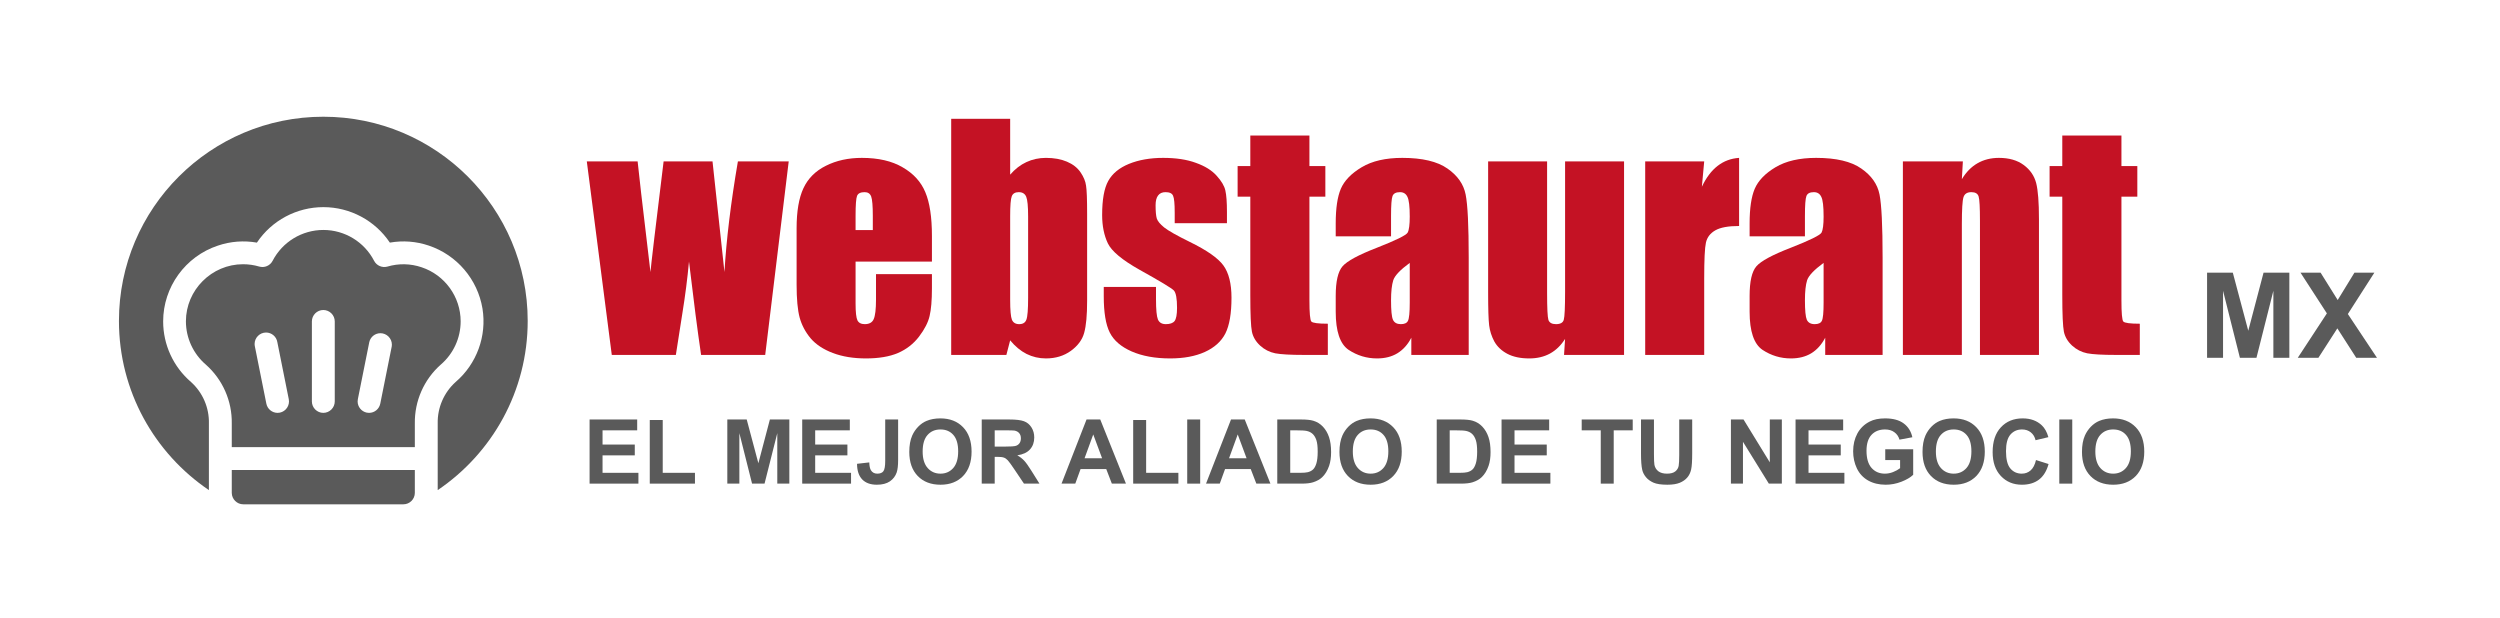
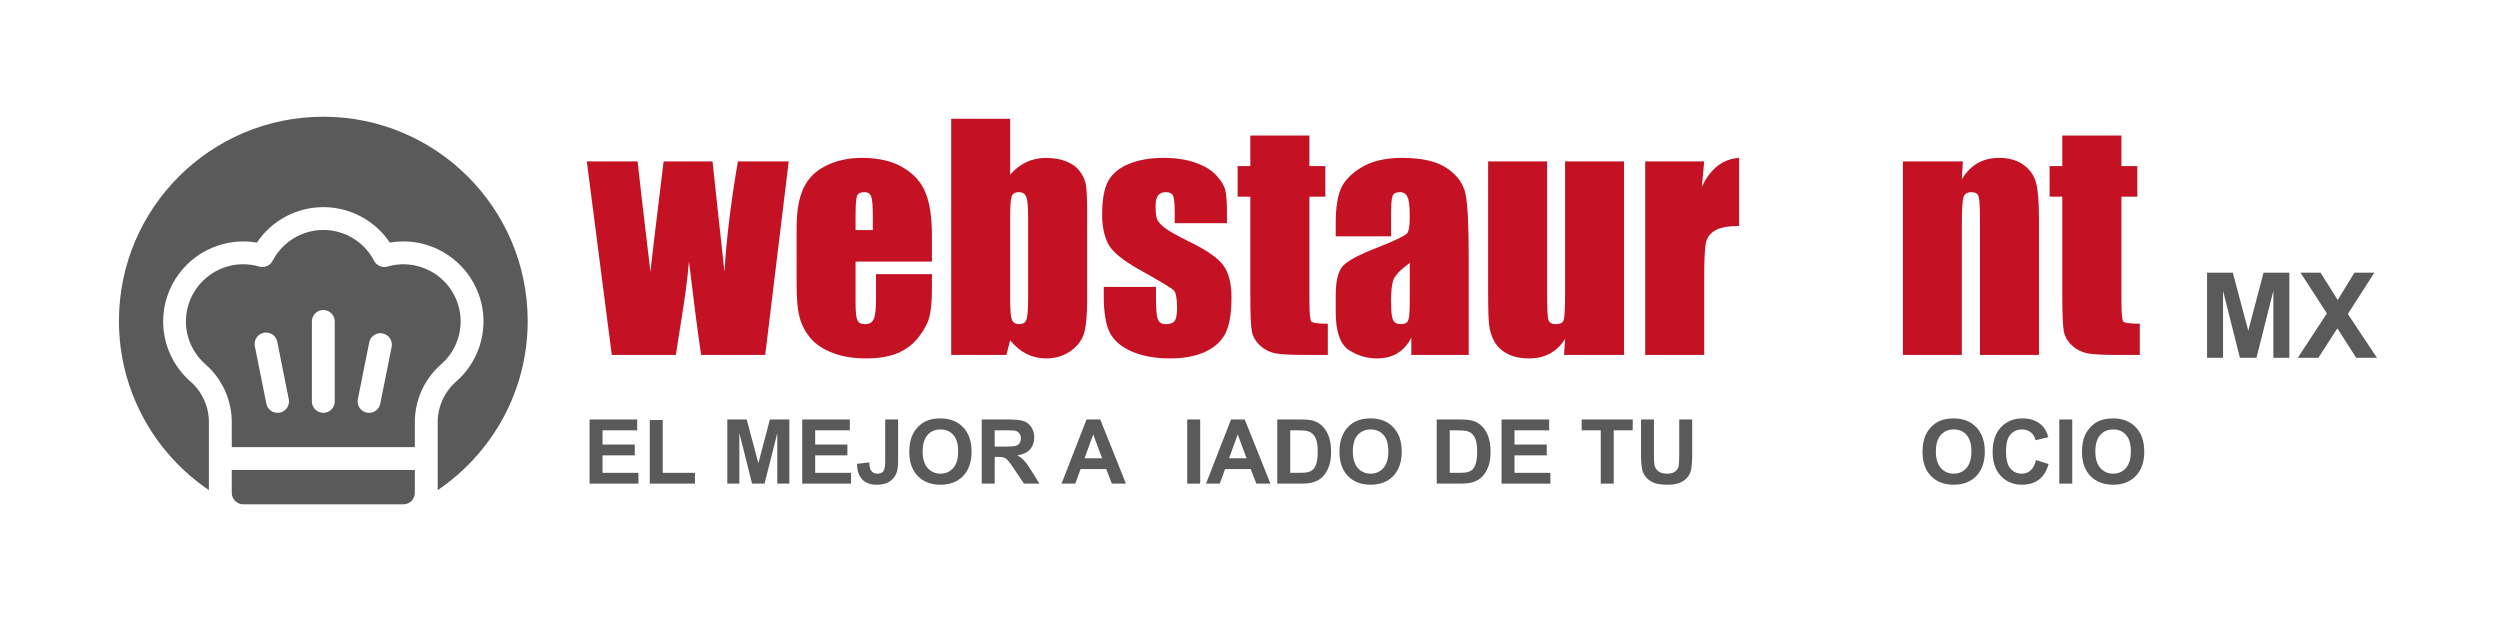
<svg xmlns="http://www.w3.org/2000/svg" width="100%" height="100%" viewBox="0 0 1720 425" version="1.1" xml:space="preserve" style="fill-rule:evenodd;clip-rule:evenodd;stroke-linejoin:round;stroke-miterlimit:2;">
  <g transform="matrix(1,0,0,1,-4821.07,-835.9)">
    <g id="Webstaurant-Completo" transform="matrix(0.995,0,0,0.972,2421.04,454.881)">
      <rect x="2413.03" y="391.797" width="1728.71" height="436.2" style="fill:none;" />
      <g transform="matrix(2.597,0,2.97733e-32,2.656,-4086.52,-645.441)">
        <g transform="matrix(1,0,0,1,153.361,75.333)">
          <path d="M2558.99,358.275L2552.73,409.855L2535.66,409.855C2534.73,403.558 2533.66,395.266 2532.44,384.978C2532.02,389.487 2531.44,394.048 2530.69,398.66L2528.94,409.855L2511.88,409.855L2505.23,358.275L2518.76,358.275C2518.86,359.622 2520,369.456 2522.18,387.777C2522.33,385.911 2523.5,376.077 2525.68,358.275L2538.7,358.275L2541.88,387.777C2542.38,379.174 2543.57,369.34 2545.46,358.275L2558.99,358.275Z" style="fill:rgb(196,18,36);fill-rule:nonzero;" />
          <path d="M2597.12,384.978L2576.79,384.978L2576.79,396.134C2576.79,398.466 2576.96,399.969 2577.29,400.643C2577.63,401.316 2578.28,401.653 2579.24,401.653C2580.43,401.653 2581.22,401.213 2581.61,400.332C2582.02,399.425 2582.23,397.689 2582.23,395.123L2582.23,388.321L2597.12,388.321L2597.12,392.13C2597.12,395.318 2596.91,397.766 2596.5,399.477C2596.11,401.187 2595.17,403.014 2593.7,404.957C2592.22,406.901 2590.34,408.365 2588.06,409.35C2585.81,410.308 2582.97,410.788 2579.55,410.788C2576.23,410.788 2573.3,410.308 2570.76,409.35C2568.22,408.391 2566.24,407.082 2564.82,405.424C2563.42,403.739 2562.45,401.9 2561.9,399.904C2561.36,397.883 2561.09,394.955 2561.09,391.12L2561.09,376.077C2561.09,371.568 2561.7,368.018 2562.91,365.427C2564.13,362.81 2566.13,360.814 2568.9,359.441C2571.67,358.042 2574.86,357.342 2578.46,357.342C2582.87,357.342 2586.49,358.184 2589.34,359.869C2592.22,361.527 2594.23,363.743 2595.37,366.515C2596.53,369.262 2597.12,373.136 2597.12,378.137L2597.12,384.978ZM2581.38,376.583L2581.38,372.812C2581.38,370.143 2581.23,368.42 2580.95,367.643C2580.66,366.865 2580.08,366.476 2579.2,366.476C2578.11,366.476 2577.44,366.813 2577.18,367.487C2576.92,368.135 2576.79,369.91 2576.79,372.812L2576.79,376.583L2581.38,376.583Z" style="fill:rgb(196,18,36);fill-rule:nonzero;" />
          <path d="M2617.95,346.925L2617.95,361.812C2619.25,360.309 2620.69,359.195 2622.27,358.469C2623.87,357.718 2625.61,357.342 2627.47,357.342C2629.63,357.342 2631.49,357.679 2633.07,358.353C2634.65,359.026 2635.86,359.972 2636.69,361.19C2637.52,362.408 2638.01,363.6 2638.16,364.766C2638.35,365.932 2638.44,368.42 2638.44,372.229L2638.44,395.473C2638.44,399.256 2638.18,402.081 2637.66,403.947C2637.17,405.786 2635.99,407.393 2634.12,408.766C2632.26,410.114 2630.04,410.788 2627.47,410.788C2625.64,410.788 2623.91,410.386 2622.3,409.583C2620.72,408.779 2619.27,407.574 2617.95,405.968L2616.94,409.855L2602.25,409.855L2602.25,346.925L2617.95,346.925ZM2622.73,372.929C2622.73,370.26 2622.56,368.524 2622.23,367.72C2621.89,366.891 2621.23,366.476 2620.24,366.476C2619.29,366.476 2618.66,366.839 2618.38,367.565C2618.09,368.264 2617.95,370.052 2617.95,372.929L2617.95,395.162C2617.95,397.935 2618.11,399.71 2618.42,400.487C2618.76,401.265 2619.4,401.653 2620.36,401.653C2621.35,401.653 2621.98,401.252 2622.27,400.448C2622.58,399.645 2622.73,397.715 2622.73,394.657L2622.73,372.929Z" style="fill:rgb(196,18,36);fill-rule:nonzero;" />
          <path d="M2675.67,374.756L2661.76,374.756L2661.76,371.957C2661.76,369.573 2661.62,368.07 2661.33,367.448C2661.07,366.8 2660.4,366.476 2659.31,366.476C2658.43,366.476 2657.77,366.774 2657.33,367.37C2656.89,367.941 2656.67,368.809 2656.67,369.975C2656.67,371.555 2656.77,372.721 2656.98,373.473C2657.21,374.199 2657.87,375.002 2658.96,375.883C2660.07,376.764 2662.34,378.047 2665.76,379.731C2670.32,381.959 2673.32,384.058 2674.74,386.028C2676.16,387.997 2676.88,390.861 2676.88,394.618C2676.88,398.816 2676.33,401.99 2675.25,404.141C2674.16,406.266 2672.33,407.911 2669.76,409.077C2667.22,410.218 2664.16,410.788 2660.55,410.788C2656.56,410.788 2653.14,410.166 2650.29,408.922C2647.47,407.678 2645.52,405.994 2644.46,403.869C2643.4,401.744 2642.87,398.531 2642.87,394.229L2642.87,391.742L2656.78,391.742L2656.78,395.007C2656.78,397.779 2656.95,399.58 2657.29,400.41C2657.65,401.239 2658.35,401.653 2659.39,401.653C2660.5,401.653 2661.28,401.381 2661.72,400.837C2662.16,400.267 2662.38,399.088 2662.38,397.3C2662.38,394.838 2662.1,393.296 2661.53,392.675C2660.93,392.053 2657.88,390.213 2652.39,387.155C2647.78,384.564 2644.97,382.219 2643.96,380.12C2642.95,377.995 2642.44,375.481 2642.44,372.579C2642.44,368.459 2642.98,365.427 2644.07,363.484C2645.16,361.514 2647,359.998 2649.59,358.936C2652.21,357.873 2655.24,357.342 2658.69,357.342C2662.11,357.342 2665.01,357.783 2667.39,358.664C2669.8,359.519 2671.64,360.659 2672.91,362.084C2674.21,363.509 2674.99,364.831 2675.25,366.049C2675.53,367.267 2675.67,369.171 2675.67,371.763L2675.67,374.756Z" style="fill:rgb(196,18,36);fill-rule:nonzero;" />
          <path d="M2697.63,351.395L2697.63,359.519L2701.87,359.519L2701.87,367.681L2697.63,367.681L2697.63,395.279C2697.63,398.673 2697.8,400.565 2698.14,400.954C2698.5,401.342 2699.97,401.537 2702.53,401.537L2702.53,409.855L2696.2,409.855C2692.62,409.855 2690.07,409.712 2688.54,409.427C2687.01,409.116 2685.66,408.43 2684.5,407.367C2683.33,406.279 2682.61,405.048 2682.32,403.675C2682.03,402.275 2681.89,399.01 2681.89,393.879L2681.89,367.681L2678.51,367.681L2678.51,359.519L2681.89,359.519L2681.89,351.395L2697.63,351.395Z" style="fill:rgb(196,18,36);fill-rule:nonzero;" />
          <path d="M2719.36,378.254L2704.63,378.254L2704.63,374.795C2704.63,370.804 2705.08,367.733 2705.99,365.582C2706.92,363.406 2708.78,361.488 2711.55,359.83C2714.32,358.171 2717.92,357.342 2722.36,357.342C2727.67,357.342 2731.67,358.288 2734.37,360.18C2737.06,362.045 2738.68,364.352 2739.22,367.098C2739.77,369.819 2740.04,375.442 2740.04,383.968L2740.04,409.855L2724.76,409.855L2724.76,405.268C2723.81,407.108 2722.56,408.494 2721.03,409.427C2719.53,410.334 2717.73,410.788 2715.63,410.788C2712.88,410.788 2710.36,410.023 2708.05,408.494C2705.77,406.94 2704.63,403.558 2704.63,398.349L2704.63,394.113C2704.63,390.252 2705.24,387.621 2706.46,386.222C2707.68,384.823 2710.7,383.19 2715.51,381.325C2720.67,379.303 2723.43,377.943 2723.79,377.243C2724.16,376.544 2724.34,375.118 2724.34,372.968C2724.34,370.273 2724.13,368.524 2723.72,367.72C2723.33,366.891 2722.67,366.476 2721.73,366.476C2720.67,366.476 2720.01,366.826 2719.75,367.526C2719.49,368.2 2719.36,369.975 2719.36,372.851L2719.36,378.254ZM2724.34,385.328C2721.82,387.168 2720.36,388.71 2719.95,389.954C2719.56,391.197 2719.36,392.985 2719.36,395.318C2719.36,397.987 2719.53,399.71 2719.87,400.487C2720.23,401.265 2720.93,401.653 2721.97,401.653C2722.95,401.653 2723.59,401.355 2723.87,400.759C2724.18,400.137 2724.34,398.531 2724.34,395.94L2724.34,385.328Z" style="fill:rgb(196,18,36);fill-rule:nonzero;" />
          <path d="M2781.4,358.275L2781.4,409.855L2765.42,409.855L2765.7,405.579C2764.61,407.315 2763.26,408.624 2761.65,409.505C2760.07,410.36 2758.24,410.788 2756.17,410.788C2753.81,410.788 2751.86,410.373 2750.3,409.544C2748.75,408.715 2747.6,407.613 2746.84,406.24C2746.12,404.867 2745.66,403.441 2745.48,401.964C2745.3,400.461 2745.21,397.494 2745.21,393.063L2745.21,358.275L2760.91,358.275L2760.91,393.374C2760.91,397.391 2761.03,399.775 2761.26,400.526C2761.52,401.278 2762.2,401.653 2763.28,401.653C2764.45,401.653 2765.14,401.265 2765.35,400.487C2765.58,399.71 2765.7,397.209 2765.7,392.985L2765.7,358.275L2781.4,358.275Z" style="fill:rgb(196,18,36);fill-rule:nonzero;" />
          <path d="M2802.74,358.275L2802.12,365.038C2804.4,360.193 2807.7,357.627 2812.03,357.342L2812.03,375.494C2809.15,375.494 2807.04,375.883 2805.69,376.66C2804.34,377.438 2803.51,378.526 2803.2,379.925C2802.89,381.299 2802.74,384.486 2802.74,389.487L2802.74,409.855L2787.03,409.855L2787.03,358.275L2802.74,358.275Z" style="fill:rgb(196,18,36);fill-rule:nonzero;" />
-           <path d="M2829.56,378.254L2814.83,378.254L2814.83,374.795C2814.83,370.804 2815.28,367.733 2816.19,365.582C2817.12,363.406 2818.97,361.488 2821.74,359.83C2824.52,358.171 2828.12,357.342 2832.55,357.342C2837.86,357.342 2841.87,358.288 2844.56,360.18C2847.26,362.045 2848.88,364.352 2849.42,367.098C2849.96,369.819 2850.24,375.442 2850.24,383.968L2850.24,409.855L2834.96,409.855L2834.96,405.268C2834,407.108 2832.76,408.494 2831.23,409.427C2829.73,410.334 2827.93,410.788 2825.83,410.788C2823.08,410.788 2820.55,410.023 2818.25,408.494C2815.97,406.94 2814.83,403.558 2814.83,398.349L2814.83,394.113C2814.83,390.252 2815.43,387.621 2816.65,386.222C2817.87,384.823 2820.89,383.19 2825.71,381.325C2830.87,379.303 2833.63,377.943 2833.99,377.243C2834.35,376.544 2834.53,375.118 2834.53,372.968C2834.53,370.273 2834.33,368.524 2833.91,367.72C2833.52,366.891 2832.86,366.476 2831.93,366.476C2830.87,366.476 2830.2,366.826 2829.95,367.526C2829.69,368.2 2829.56,369.975 2829.56,372.851L2829.56,378.254ZM2834.53,385.328C2832.02,387.168 2830.55,388.71 2830.14,389.954C2829.75,391.197 2829.56,392.985 2829.56,395.318C2829.56,397.987 2829.73,399.71 2830.06,400.487C2830.43,401.265 2831.12,401.653 2832.16,401.653C2833.15,401.653 2833.78,401.355 2834.07,400.759C2834.38,400.137 2834.53,398.531 2834.53,395.94L2834.53,385.328Z" style="fill:rgb(196,18,36);fill-rule:nonzero;" />
          <path d="M2871.61,358.275L2871.34,363.017C2872.48,361.125 2873.87,359.713 2875.5,358.78C2877.16,357.822 2879.06,357.342 2881.22,357.342C2883.91,357.342 2886.11,357.977 2887.82,359.247C2889.53,360.516 2890.63,362.123 2891.13,364.067C2891.62,365.984 2891.87,369.197 2891.87,373.706L2891.87,409.855L2876.16,409.855L2876.16,374.134C2876.16,370.584 2876.05,368.42 2875.81,367.643C2875.58,366.865 2874.93,366.476 2873.87,366.476C2872.75,366.476 2872.05,366.93 2871.77,367.837C2871.49,368.718 2871.34,371.102 2871.34,374.989L2871.34,409.855L2855.64,409.855L2855.64,358.275L2871.61,358.275Z" style="fill:rgb(196,18,36);fill-rule:nonzero;" />
          <path d="M2913.83,351.395L2913.83,359.519L2918.06,359.519L2918.06,367.681L2913.83,367.681L2913.83,395.279C2913.83,398.673 2913.99,400.565 2914.33,400.954C2914.7,401.342 2916.16,401.537 2918.72,401.537L2918.72,409.855L2912.39,409.855C2908.81,409.855 2906.26,409.712 2904.73,409.427C2903.2,409.116 2901.86,408.43 2900.69,407.367C2899.52,406.279 2898.8,405.048 2898.51,403.675C2898.23,402.275 2898.08,399.01 2898.08,393.879L2898.08,367.681L2894.7,367.681L2894.7,359.519L2898.08,359.519L2898.08,351.395L2913.83,351.395Z" style="fill:rgb(196,18,36);fill-rule:nonzero;" />
        </g>
        <g transform="matrix(0.3,0,4.31064e-49,0.3,1930.88,403.13)">
          <path d="M2428.17,387.855L2428.17,330.872L2470.42,330.872L2470.42,340.512L2439.67,340.512L2439.67,353.144L2468.28,353.144L2468.28,362.745L2439.67,362.745L2439.67,378.254L2471.51,378.254L2471.51,387.855L2428.17,387.855Z" style="fill:rgb(90,90,90);fill-rule:nonzero;" />
          <path d="M2481.58,387.855L2481.58,331.339L2493.08,331.339L2493.08,378.254L2521.69,378.254L2521.69,387.855L2481.58,387.855Z" style="fill:rgb(90,90,90);fill-rule:nonzero;" />
          <path d="M2550.41,387.855L2550.41,330.872L2567.63,330.872L2577.97,369.742L2588.19,330.872L2605.45,330.872L2605.45,387.855L2594.76,387.855L2594.76,342.999L2583.45,387.855L2572.37,387.855L2561.1,342.999L2561.1,387.855L2550.41,387.855Z" style="fill:rgb(90,90,90);fill-rule:nonzero;" />
          <path d="M2616.88,387.855L2616.88,330.872L2659.13,330.872L2659.13,340.512L2628.39,340.512L2628.39,353.144L2656.99,353.144L2656.99,362.745L2628.39,362.745L2628.39,378.254L2660.22,378.254L2660.22,387.855L2616.88,387.855Z" style="fill:rgb(90,90,90);fill-rule:nonzero;" />
          <path d="M2690.54,330.872L2702,330.872L2702,366.943C2702,371.659 2701.59,375.287 2700.76,377.826C2699.64,381.143 2697.62,383.812 2694.7,385.834C2691.77,387.829 2687.91,388.827 2683.11,388.827C2677.49,388.827 2673.16,387.259 2670.13,384.123C2667.1,380.962 2665.57,376.336 2665.54,370.247L2676.39,369.003C2676.52,372.268 2677,374.574 2677.83,375.922C2679.07,377.969 2680.96,378.993 2683.5,378.993C2686.07,378.993 2687.88,378.267 2688.94,376.816C2690.01,375.339 2690.54,372.294 2690.54,367.682L2690.54,330.872Z" style="fill:rgb(90,90,90);fill-rule:nonzero;" />
          <path d="M2711.91,359.713C2711.91,353.909 2712.78,349.037 2714.52,345.098C2715.82,342.196 2717.58,339.592 2719.81,337.286C2722.06,334.979 2724.52,333.269 2727.19,332.155C2730.74,330.652 2734.84,329.9 2739.47,329.9C2747.87,329.9 2754.58,332.505 2759.61,337.713C2764.66,342.922 2767.19,350.164 2767.19,359.441C2767.19,368.64 2764.69,375.844 2759.69,381.053C2754.68,386.235 2748,388.827 2739.63,388.827C2731.16,388.827 2724.42,386.248 2719.42,381.092C2714.42,375.909 2711.91,368.783 2711.91,359.713ZM2723.77,359.325C2723.77,365.777 2725.26,370.675 2728.24,374.017C2731.22,377.334 2735,378.993 2739.59,378.993C2744.18,378.993 2747.93,377.347 2750.86,374.056C2753.82,370.739 2755.29,365.777 2755.29,359.169C2755.29,352.639 2753.86,347.767 2750.98,344.554C2748.13,341.341 2744.33,339.734 2739.59,339.734C2734.85,339.734 2731.03,341.367 2728.12,344.632C2725.22,347.871 2723.77,352.769 2723.77,359.325Z" style="fill:rgb(90,90,90);fill-rule:nonzero;" />
          <path d="M2776.2,387.855L2776.2,330.872L2800.42,330.872C2806.51,330.872 2810.93,331.39 2813.68,332.427C2816.45,333.438 2818.66,335.251 2820.32,337.869C2821.98,340.486 2822.81,343.479 2822.81,346.848C2822.81,351.123 2821.55,354.66 2819.04,357.459C2816.53,360.232 2812.77,361.981 2807.77,362.706C2810.26,364.157 2812.3,365.751 2813.91,367.487C2815.54,369.223 2817.73,372.307 2820.48,376.738L2827.43,387.855L2813.68,387.855L2805.36,375.455C2802.4,371.024 2800.38,368.239 2799.29,367.099C2798.2,365.932 2797.05,365.142 2795.83,364.727C2794.62,364.287 2792.69,364.067 2790.04,364.067L2787.71,364.067L2787.71,387.855L2776.2,387.855ZM2787.71,354.971L2796.22,354.971C2801.74,354.971 2805.19,354.738 2806.56,354.272C2807.94,353.805 2809.01,353.002 2809.79,351.862C2810.57,350.721 2810.95,349.296 2810.95,347.586C2810.95,345.668 2810.44,344.127 2809.4,342.961C2808.39,341.769 2806.95,341.017 2805.09,340.706C2804.15,340.577 2801.35,340.512 2796.69,340.512L2787.71,340.512L2787.71,354.971Z" style="fill:rgb(90,90,90);fill-rule:nonzero;" />
          <path d="M2904.2,387.855L2891.69,387.855L2886.71,374.911L2863.93,374.911L2859.23,387.855L2847.03,387.855L2869.22,330.872L2881.39,330.872L2904.2,387.855ZM2883.02,365.311L2875.17,344.166L2867.47,365.311L2883.02,365.311Z" style="fill:rgb(90,90,90);fill-rule:nonzero;" />
-           <path d="M2910.62,387.855L2910.62,331.339L2922.12,331.339L2922.12,378.254L2950.73,378.254L2950.73,387.855L2910.62,387.855Z" style="fill:rgb(90,90,90);fill-rule:nonzero;" />
          <rect x="2958.58" y="330.872" width="11.505" height="56.983" style="fill:rgb(90,90,90);fill-rule:nonzero;" />
          <path d="M3032.43,387.855L3019.92,387.855L3014.94,374.911L2992.16,374.911L2987.46,387.855L2975.26,387.855L2997.45,330.872L3009.62,330.872L3032.43,387.855ZM3011.25,365.311L3003.4,344.166L2995.7,365.311L3011.25,365.311Z" style="fill:rgb(90,90,90);fill-rule:nonzero;" />
          <path d="M3038.5,330.872L3059.53,330.872C3064.27,330.872 3067.88,331.235 3070.37,331.96C3073.71,332.945 3076.58,334.694 3078.96,337.208C3081.34,339.721 3083.16,342.805 3084.4,346.459C3085.64,350.087 3086.27,354.57 3086.27,359.908C3086.27,364.598 3085.68,368.64 3084.52,372.035C3083.09,376.181 3081.06,379.537 3078.42,382.102C3076.42,384.046 3073.72,385.562 3070.33,386.65C3067.79,387.453 3064.4,387.855 3060.15,387.855L3038.5,387.855L3038.5,330.872ZM3050,340.512L3050,378.254L3058.59,378.254C3061.81,378.254 3064.12,378.073 3065.55,377.71C3067.42,377.243 3068.96,376.453 3070.18,375.339C3071.42,374.225 3072.43,372.398 3073.21,369.858C3073.99,367.293 3074.37,363.808 3074.37,359.402C3074.37,354.997 3073.99,351.615 3073.21,349.257C3072.43,346.899 3071.34,345.06 3069.94,343.738C3068.54,342.416 3066.77,341.522 3064.62,341.056C3063.01,340.693 3059.86,340.512 3055.17,340.512L3050,340.512Z" style="fill:rgb(90,90,90);fill-rule:nonzero;" />
          <path d="M3093.69,359.713C3093.69,353.909 3094.56,349.037 3096.3,345.098C3097.59,342.196 3099.35,339.592 3101.58,337.286C3103.84,334.979 3106.3,333.269 3108.97,332.155C3112.52,330.652 3116.61,329.9 3121.25,329.9C3129.65,329.9 3136.36,332.505 3141.38,337.713C3146.44,342.922 3148.96,350.164 3148.96,359.441C3148.96,368.64 3146.46,375.844 3141.46,381.053C3136.46,386.235 3129.78,388.827 3121.41,388.827C3112.93,388.827 3106.19,386.248 3101.19,381.092C3096.19,375.909 3093.69,368.783 3093.69,359.713ZM3105.55,359.325C3105.55,365.777 3107.04,370.675 3110.02,374.017C3113,377.334 3116.78,378.993 3121.37,378.993C3125.95,378.993 3129.71,377.347 3132.64,374.056C3135.59,370.739 3137.07,365.777 3137.07,359.169C3137.07,352.639 3135.63,347.767 3132.76,344.554C3129.91,341.341 3126.11,339.734 3121.37,339.734C3116.62,339.734 3112.8,341.367 3109.9,344.632C3107,347.871 3105.55,352.769 3105.55,359.325Z" style="fill:rgb(90,90,90);fill-rule:nonzero;" />
          <path d="M3180.02,330.872L3201.05,330.872C3205.79,330.872 3209.41,331.235 3211.89,331.96C3215.24,332.945 3218.1,334.694 3220.48,337.208C3222.87,339.721 3224.68,342.805 3225.93,346.459C3227.17,350.087 3227.79,354.57 3227.79,359.908C3227.79,364.598 3227.21,368.64 3226.04,372.035C3224.62,376.181 3222.58,379.537 3219.94,382.102C3217.94,384.046 3215.25,385.562 3211.86,386.65C3209.32,387.453 3205.92,387.855 3201.67,387.855L3180.02,387.855L3180.02,330.872ZM3191.53,340.512L3191.53,378.254L3200.12,378.254C3203.33,378.254 3205.65,378.073 3207.07,377.71C3208.94,377.243 3210.48,376.453 3211.7,375.339C3212.94,374.225 3213.95,372.398 3214.73,369.858C3215.51,367.293 3215.9,363.808 3215.9,359.402C3215.9,354.997 3215.51,351.615 3214.73,349.257C3213.95,346.899 3212.87,345.06 3211.47,343.738C3210.07,342.416 3208.29,341.522 3206.14,341.056C3204.53,340.693 3201.39,340.512 3196.7,340.512L3191.53,340.512Z" style="fill:rgb(90,90,90);fill-rule:nonzero;" />
          <path d="M3237.55,387.855L3237.55,330.872L3279.8,330.872L3279.8,340.512L3249.05,340.512L3249.05,353.144L3277.66,353.144L3277.66,362.745L3249.05,362.745L3249.05,378.254L3280.89,378.254L3280.89,387.855L3237.55,387.855Z" style="fill:rgb(90,90,90);fill-rule:nonzero;" />
          <path d="M3325.59,387.855L3325.59,340.512L3308.68,340.512L3308.68,330.872L3353.96,330.872L3353.96,340.512L3337.09,340.512L3337.09,387.855L3325.59,387.855Z" style="fill:rgb(90,90,90);fill-rule:nonzero;" />
          <path d="M3361.31,330.872L3372.81,330.872L3372.81,361.735C3372.81,366.632 3372.96,369.806 3373.24,371.258C3373.73,373.59 3374.9,375.468 3376.74,376.894C3378.61,378.293 3381.14,378.993 3384.36,378.993C3387.62,378.993 3390.08,378.332 3391.74,377.01C3393.4,375.663 3394.4,374.017 3394.74,372.074C3395.07,370.13 3395.24,366.904 3395.24,362.395L3395.24,330.872L3406.75,330.872L3406.75,360.802C3406.75,367.643 3406.44,372.475 3405.81,375.3C3405.19,378.124 3404.04,380.508 3402.35,382.452C3400.7,384.395 3398.47,385.95 3395.67,387.116C3392.87,388.256 3389.22,388.827 3384.71,388.827C3379.27,388.827 3375.13,388.205 3372.31,386.961C3369.51,385.691 3367.29,384.059 3365.66,382.063C3364.03,380.042 3362.95,377.93 3362.43,375.728C3361.68,372.463 3361.31,367.643 3361.31,361.268L3361.31,330.872Z" style="fill:rgb(90,90,90);fill-rule:nonzero;" />
-           <path d="M3441.11,387.855L3441.11,330.872L3452.3,330.872L3475.62,368.925L3475.62,330.872L3486.31,330.872L3486.31,387.855L3474.77,387.855L3451.8,350.696L3451.8,387.855L3441.11,387.855Z" style="fill:rgb(90,90,90);fill-rule:nonzero;" />
-           <path d="M3498.48,387.855L3498.48,330.872L3540.73,330.872L3540.73,340.512L3509.98,340.512L3509.98,353.144L3538.59,353.144L3538.59,362.745L3509.98,362.745L3509.98,378.254L3541.82,378.254L3541.82,387.855L3498.48,387.855Z" style="fill:rgb(90,90,90);fill-rule:nonzero;" />
-           <path d="M3578.08,366.904L3578.08,357.303L3602.88,357.303L3602.88,380.003C3600.47,382.335 3596.97,384.395 3592.39,386.183C3587.83,387.946 3583.2,388.827 3578.51,388.827C3572.55,388.827 3567.36,387.583 3562.92,385.095C3558.49,382.582 3555.16,379.006 3552.93,374.367C3550.71,369.703 3549.59,364.637 3549.59,359.169C3549.59,353.235 3550.84,347.962 3553.32,343.349C3555.81,338.737 3559.45,335.2 3564.25,332.738C3567.9,330.846 3572.45,329.9 3577.89,329.9C3584.96,329.9 3590.48,331.39 3594.45,334.37C3598.44,337.324 3601,341.419 3602.14,346.653L3590.72,348.791C3589.91,345.992 3588.4,343.79 3586.17,342.183C3583.97,340.551 3581.21,339.734 3577.89,339.734C3572.86,339.734 3568.86,341.328 3565.88,344.515C3562.92,347.703 3561.45,352.432 3561.45,358.703C3561.45,365.466 3562.95,370.545 3565.96,373.94C3568.96,377.308 3572.9,378.993 3577.77,378.993C3580.18,378.993 3582.59,378.526 3585,377.593C3587.44,376.634 3589.52,375.481 3591.26,374.134L3591.26,366.904L3578.08,366.904Z" style="fill:rgb(90,90,90);fill-rule:nonzero;" />
          <path d="M3611.16,359.713C3611.16,353.909 3612.03,349.037 3613.76,345.098C3615.06,342.196 3616.82,339.592 3619.05,337.286C3621.31,334.979 3623.77,333.269 3626.44,332.155C3629.99,330.652 3634.08,329.9 3638.72,329.9C3647.12,329.9 3653.83,332.505 3658.85,337.713C3663.91,342.922 3666.43,350.164 3666.43,359.441C3666.43,368.64 3663.93,375.844 3658.93,381.053C3653.93,386.235 3647.24,388.827 3638.88,388.827C3630.4,388.827 3623.66,386.248 3618.66,381.092C3613.66,375.909 3611.16,368.783 3611.16,359.713ZM3623.02,359.325C3623.02,365.777 3624.51,370.675 3627.49,374.017C3630.47,377.334 3634.25,378.993 3638.84,378.993C3643.42,378.993 3647.18,377.347 3650.11,374.056C3653.06,370.739 3654.54,365.777 3654.54,359.169C3654.54,352.639 3653.1,347.767 3650.22,344.554C3647.38,341.341 3643.58,339.734 3638.84,339.734C3634.09,339.734 3630.27,341.367 3627.37,344.632C3624.47,347.871 3623.02,352.769 3623.02,359.325Z" style="fill:rgb(90,90,90);fill-rule:nonzero;" />
          <path d="M3711.87,366.904L3723.03,370.441C3721.32,376.66 3718.47,381.286 3714.48,384.318C3710.51,387.324 3705.47,388.827 3699.36,388.827C3691.79,388.827 3685.57,386.248 3680.7,381.092C3675.83,375.909 3673.39,368.835 3673.39,359.869C3673.39,350.385 3675.84,343.025 3680.74,337.791C3685.64,332.531 3692.08,329.9 3700.06,329.9C3707.03,329.9 3712.69,331.96 3717.04,336.081C3719.63,338.516 3721.58,342.015 3722.87,346.575L3711.48,349.296C3710.81,346.342 3709.4,344.01 3707.25,342.3C3705.12,340.59 3702.53,339.734 3699.47,339.734C3695.25,339.734 3691.82,341.25 3689.17,344.282C3686.56,347.314 3685.25,352.224 3685.25,359.014C3685.25,366.217 3686.54,371.348 3689.13,374.406C3691.72,377.464 3695.09,378.993 3699.24,378.993C3702.3,378.993 3704.93,378.021 3707.13,376.077C3709.33,374.134 3710.91,371.076 3711.87,366.904Z" style="fill:rgb(90,90,90);fill-rule:nonzero;" />
          <rect x="3732.55" y="330.872" width="11.505" height="56.983" style="fill:rgb(90,90,90);fill-rule:nonzero;" />
          <path d="M3752.68,359.713C3752.68,353.909 3753.55,349.037 3755.29,345.098C3756.59,342.196 3758.35,339.592 3760.58,337.286C3762.83,334.979 3765.29,333.269 3767.96,332.155C3771.51,330.652 3775.61,329.9 3780.24,329.9C3788.64,329.9 3795.35,332.505 3800.38,337.713C3805.43,342.922 3807.96,350.164 3807.96,359.441C3807.96,368.64 3805.46,375.844 3800.46,381.053C3795.45,386.235 3788.77,388.827 3780.4,388.827C3771.93,388.827 3765.19,386.248 3760.19,381.092C3755.19,375.909 3752.68,368.783 3752.68,359.713ZM3764.54,359.325C3764.54,365.777 3766.03,370.675 3769.01,374.017C3771.99,377.334 3775.77,378.993 3780.36,378.993C3784.95,378.993 3788.7,377.347 3791.63,374.056C3794.59,370.739 3796.06,365.777 3796.06,359.169C3796.06,352.639 3794.62,347.767 3791.75,344.554C3788.9,341.341 3785.1,339.734 3780.36,339.734C3775.62,339.734 3771.8,341.367 3768.89,344.632C3765.99,347.871 3764.54,352.769 3764.54,359.325Z" style="fill:rgb(90,90,90);fill-rule:nonzero;" />
        </g>
        <g transform="matrix(0.398,0,0,0.398,1871.04,331.585)">
          <path d="M3062.69,387.855L3062.69,330.872L3079.91,330.872L3090.25,369.742L3100.47,330.872L3117.73,330.872L3117.73,387.855L3107.04,387.855L3107.04,342.999L3095.73,387.855L3084.65,387.855L3073.38,342.999L3073.38,387.855L3062.69,387.855Z" style="fill:rgb(90,90,90);fill-rule:nonzero;" />
          <path d="M3123.37,387.855L3142.84,358.12L3125.2,330.872L3138.64,330.872L3150.07,349.18L3161.27,330.872L3174.6,330.872L3156.87,358.547L3176.35,387.855L3162.47,387.855L3149.84,368.148L3137.17,387.855L3123.37,387.855Z" style="fill:rgb(90,90,90);fill-rule:nonzero;" />
        </g>
      </g>
      <g transform="matrix(2.597,0,2.97733e-32,2.656,-4160.45,-731.712)">
        <path d="M2586.44,553.692C2571.99,543.904 2562.49,527.356 2562.49,508.606C2562.49,478.573 2586.87,454.19 2616.91,454.19C2646.94,454.19 2671.32,478.573 2671.32,508.606C2671.32,527.359 2661.82,543.909 2647.36,553.696L2647.36,535.938C2647.27,531.739 2649.01,527.701 2652.13,524.887C2657.76,520.06 2660.47,512.624 2659.28,505.304C2657.98,497.51 2652.47,491.044 2644.98,488.53C2641.65,487.398 2638.09,487.126 2634.62,487.738C2630.67,481.835 2624.02,478.283 2616.92,478.283C2609.82,478.283 2603.16,481.835 2599.22,487.738C2595.75,487.126 2592.19,487.399 2588.86,488.53C2580.17,491.405 2574.26,499.582 2574.26,508.739C2574.26,514.942 2576.97,520.846 2581.68,524.887C2584.8,527.701 2586.54,531.739 2586.44,535.938L2586.44,553.692ZM2638.23,557.479L2595.58,557.479C2593.92,557.479 2592.55,556.118 2592.53,554.455L2592.53,548.341L2641.27,548.341L2641.27,554.455C2641.26,556.118 2639.89,557.479 2638.23,557.479ZM2648.16,520.266C2643.69,524.236 2641.18,529.964 2641.27,535.938L2641.27,542.249L2592.53,542.249L2592.53,535.938C2592.63,529.962 2590.11,524.234 2585.64,520.263C2582.27,517.375 2580.32,513.149 2580.32,508.707C2580.32,500.363 2587.19,493.498 2595.53,493.498C2596.99,493.498 2598.45,493.708 2599.85,494.122C2601.24,494.527 2602.73,493.886 2603.4,492.599C2606.01,487.55 2611.24,484.366 2616.92,484.366C2622.6,484.366 2627.83,487.55 2630.43,492.599C2631.1,493.884 2632.6,494.525 2633.99,494.122C2636.96,493.242 2640.13,493.307 2643.07,494.308C2649.26,496.366 2653.47,502.198 2653.47,508.727C2653.47,513.159 2651.53,517.375 2648.17,520.26L2648.16,520.266ZM2616.9,533.111C2618.58,533.111 2619.95,531.736 2619.95,530.065L2619.95,508.743C2619.95,507.072 2618.58,505.697 2616.9,505.697C2615.23,505.697 2613.86,507.072 2613.86,508.743L2613.86,530.065C2613.86,531.736 2615.23,533.111 2616.9,533.111ZM2629.09,533.111C2630.54,533.109 2631.79,532.073 2632.07,530.65L2635.12,515.42C2635.15,515.257 2635.16,515.091 2635.16,514.926C2635.16,513.255 2633.78,511.88 2632.11,511.88C2630.7,511.88 2629.47,512.856 2629.15,514.226L2626.1,529.456C2626.06,529.657 2626.04,529.861 2626.04,530.066C2626.04,531.508 2627.07,532.762 2628.48,533.05C2628.68,533.092 2628.88,533.113 2629.09,533.111ZM2604.72,533.111C2604.92,533.113 2605.13,533.092 2605.33,533.05C2606.96,532.718 2608.03,531.111 2607.71,529.481L2604.66,514.251C2604.42,512.785 2603.14,511.699 2601.66,511.699C2599.99,511.699 2598.61,513.074 2598.61,514.745C2598.61,514.98 2598.64,515.215 2598.69,515.445L2601.74,530.675C2602.03,532.087 2603.28,533.11 2604.72,533.111Z" style="fill:rgb(90,90,90);" />
      </g>
    </g>
  </g>
</svg>